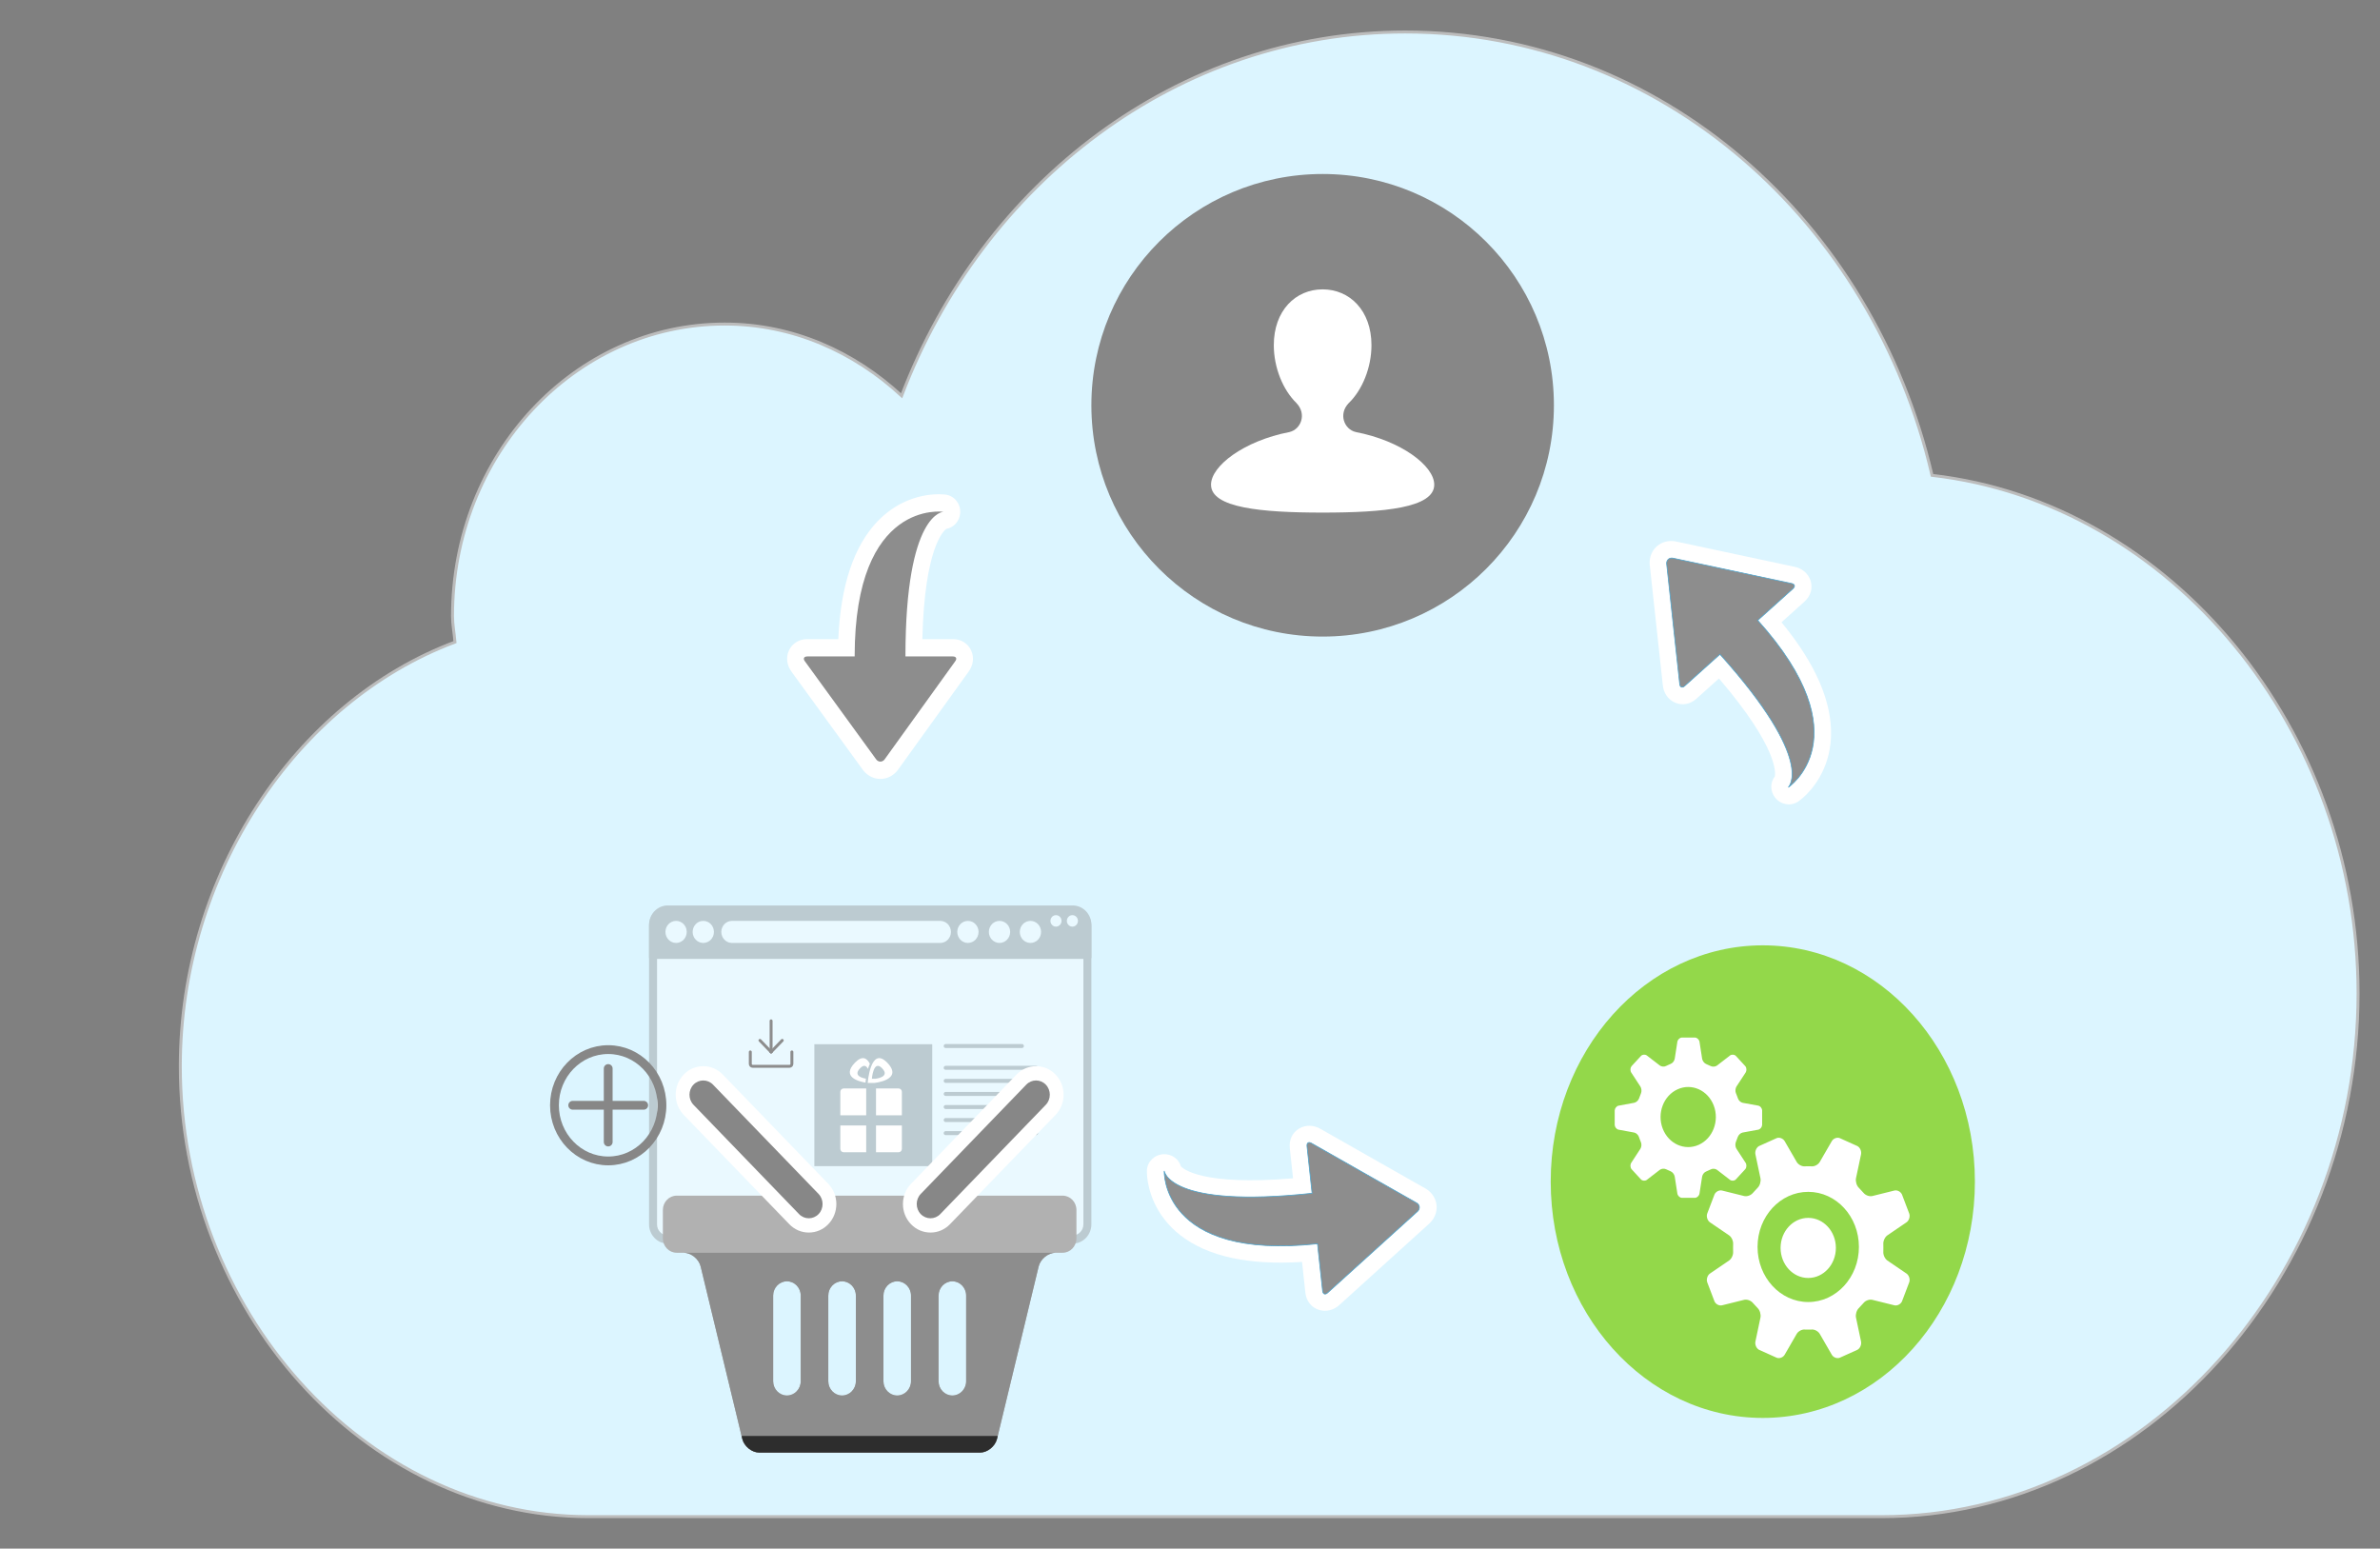
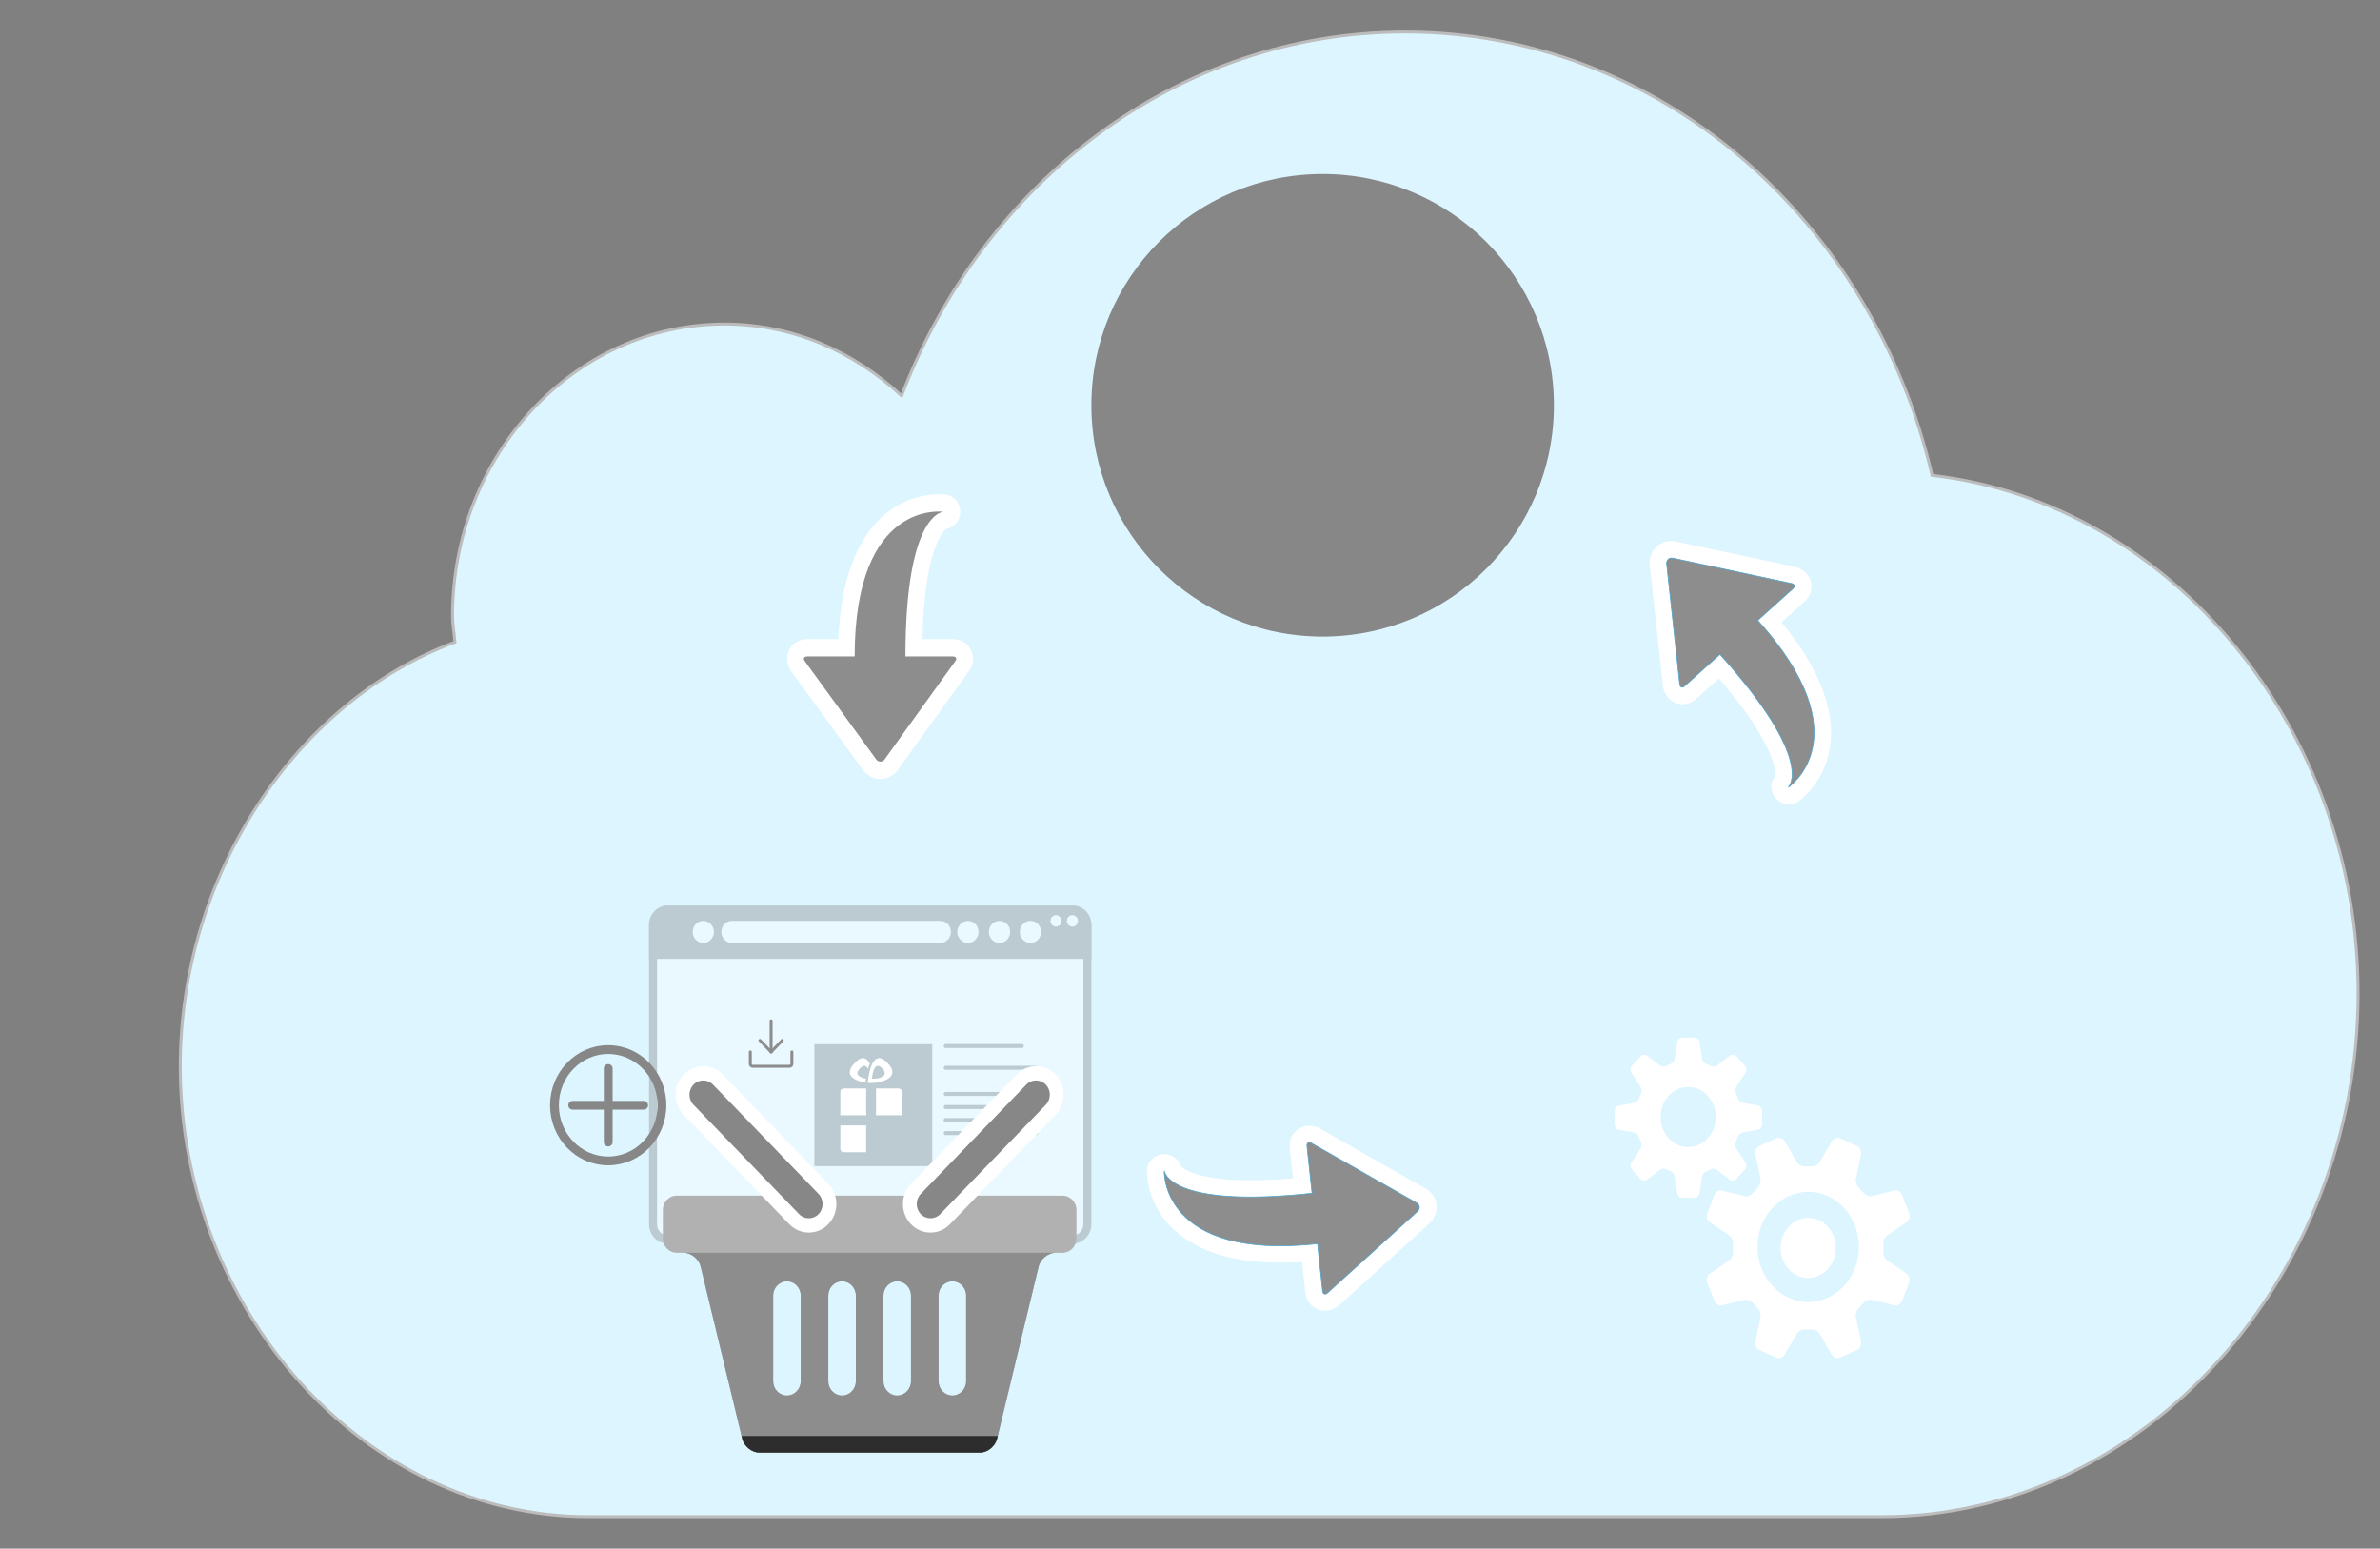
<svg xmlns="http://www.w3.org/2000/svg" version="1.1" id="Layer_2" x="0px" y="0px" width="811.459px" height="527.975px" viewBox="-163.858 -236.341 811.459 527.975" enable-background="new -163.858 -236.341 811.459 527.975" xml:space="preserve">
  <rect x="-163.858" y="-236.341" width="811.459" height="527.975" fill="#808080" stroke="none" />
  <path fill="#DCF5FF" stroke="#BCBCBC" stroke-miterlimit="10" d="M494.87-74.281c-20.12-86.652-92.639-151.15-179.591-151.15  c-77.7,0-144.042,51.37-171.737,124.016c-16.271-15.056-37.184-24.452-60.304-24.452c-51.214,0-92.81,44.613-92.81,99.565  c0,3.015,0.606,5.881,0.842,8.865c-54.384,20.351-93.655,79.431-93.655,144.646c0,82.453,62.355,153.517,139.22,153.517H477.7  c89.679,0,162.425-82.205,162.425-178.411C640.125,12.398,576.372-64.948,494.87-74.281z" />
  <g opacity="0.4">
    <g>
      <path fill="#8D8D8D" d="M208.247,181.069c0,3.616-2.857,6.575-6.35,6.575H63.786c-3.493,0-6.35-2.959-6.35-6.575V79.288    c0-3.616,2.857-6.575,6.35-6.575h138.109c3.494,0,6.35,2.959,6.35,6.575v101.78H208.247z" />
      <path fill="#FFFFFF" d="M63.787,184.825c-2.001,0-3.629-1.686-3.629-3.757V79.288c0-2.072,1.628-3.757,3.629-3.757h138.108    c2.002,0,3.629,1.686,3.629,3.757v101.78c0,2.071-1.627,3.757-3.629,3.757H63.787z" />
    </g>
    <g>
      <path fill="#8D8D8D" d="M208.247,90.166c0,0.232-0.236,0.42-0.523,0.42s-3.379,0-6.871,0H65.096c-3.493,0-6.645,0-7.005,0    s-0.654-0.188-0.654-0.42s0-3.38,0-6.996v-4.241c0-3.616,2.857-6.574,6.35-6.574h138.109c3.494,0,6.35,2.958,6.35,6.574v4.241    C208.247,86.785,208.247,89.934,208.247,90.166z" />
    </g>
    <g>
      <path fill="#FFFFFF" d="M160.366,81.375c0,2.066-1.631,3.757-3.627,3.757H85.7c-1.996,0-3.629-1.69-3.629-3.757l0,0    c0-2.067,1.633-3.757,3.629-3.757h71.038C158.735,77.618,160.366,79.308,160.366,81.375L160.366,81.375z" />
    </g>
-     <ellipse fill="#FFFFFF" cx="66.652" cy="81.375" rx="3.629" ry="3.757" />
    <ellipse fill="#FFFFFF" cx="75.928" cy="81.375" rx="3.628" ry="3.757" />
    <ellipse fill="#FFFFFF" cx="166.153" cy="81.375" rx="3.627" ry="3.757" />
    <ellipse fill="#FFFFFF" cx="176.925" cy="81.375" rx="3.629" ry="3.757" />
    <ellipse fill="#FFFFFF" cx="187.469" cy="81.375" rx="3.629" ry="3.757" />
    <ellipse fill="#FFFFFF" cx="201.776" cy="77.618" rx="1.889" ry="1.955" />
    <ellipse fill="#FFFFFF" cx="196.18" cy="77.618" rx="1.887" ry="1.955" />
    <rect x="113.796" y="119.653" fill="#8D8D8D" width="40.193" height="41.585" />
    <g>
      <g>
        <line fill="none" stroke="#8D8D8D" stroke-width="1.365" stroke-linecap="round" stroke-linejoin="round" stroke-miterlimit="10" x1="158.575" y1="149.971" x2="189.405" y2="149.971" />
        <line fill="none" stroke="#8D8D8D" stroke-width="1.365" stroke-linecap="round" stroke-linejoin="round" stroke-miterlimit="10" x1="158.575" y1="145.518" x2="189.405" y2="145.518" />
        <line fill="none" stroke="#8D8D8D" stroke-width="1.365" stroke-linecap="round" stroke-linejoin="round" stroke-miterlimit="10" x1="158.575" y1="141.065" x2="189.405" y2="141.065" />
        <line fill="none" stroke="#8D8D8D" stroke-width="1.365" stroke-linecap="round" stroke-linejoin="round" stroke-miterlimit="10" x1="158.575" y1="136.613" x2="189.405" y2="136.613" />
-         <line fill="none" stroke="#8D8D8D" stroke-width="1.365" stroke-linecap="round" stroke-linejoin="round" stroke-miterlimit="10" x1="158.575" y1="132.159" x2="189.405" y2="132.159" />
        <line fill="none" stroke="#8D8D8D" stroke-width="1.365" stroke-linecap="round" stroke-linejoin="round" stroke-miterlimit="10" x1="158.575" y1="127.706" x2="189.405" y2="127.706" />
      </g>
    </g>
    <line fill="none" stroke="#8D8D8D" stroke-width="1.365" stroke-linecap="round" stroke-linejoin="round" stroke-miterlimit="10" x1="158.575" y1="120.283" x2="184.553" y2="120.283" />
  </g>
  <g>
    <path fill="#B1B1B1" d="M203.151,185.892c0,2.677-2.115,4.867-4.701,4.867h-2.35c-2.584,0-5.213,2.125-5.84,4.723l-14.17,58.692   c-0.629,2.597-3.256,4.721-5.84,4.721H95.048c-2.585,0-5.213-2.124-5.84-4.721l-14.17-58.692c-0.626-2.598-3.256-4.723-5.84-4.723   h-2.35c-2.585,0-4.7-2.19-4.7-4.867v-9.734c0-2.676,2.115-4.866,4.7-4.866H198.45c2.586,0,4.701,2.19,4.701,4.866V185.892z    M109.148,205.36c0-2.676-2.115-4.867-4.7-4.867l0,0c-2.585,0-4.7,2.191-4.7,4.867v29.201c0,2.677,2.115,4.866,4.7,4.866l0,0   c2.585,0,4.7-2.189,4.7-4.866V205.36z M127.948,205.36c0-2.676-2.115-4.867-4.7-4.867l0,0c-2.585,0-4.7,2.191-4.7,4.867v29.201   c0,2.677,2.115,4.866,4.7,4.866l0,0c2.585,0,4.7-2.189,4.7-4.866V205.36z M165.55,205.36c0-2.676-2.115-4.867-4.7-4.867l0,0   c-2.585,0-4.7,2.191-4.7,4.867v29.201c0,2.677,2.115,4.866,4.7,4.866l0,0c2.585,0,4.7-2.189,4.7-4.866V205.36z M146.749,205.36   c0-2.676-2.115-4.867-4.7-4.867l0,0c-2.585,0-4.7,2.191-4.7,4.867v29.201c0,2.677,2.115,4.866,4.7,4.866l0,0   c2.585,0,4.7-2.189,4.7-4.866V205.36z" />
    <g>
      <path fill="#FFFFFF" d="M153.394,183.87c-2.514,0-4.874-1.01-6.646-2.844c-3.664-3.797-3.664-9.972,0-13.766l35.984-37.262    c1.771-1.835,4.133-2.845,6.646-2.845c2.516,0,4.875,1.01,6.646,2.845c1.771,1.834,2.748,4.278,2.748,6.882    s-0.977,5.048-2.748,6.883l-35.985,37.261C158.27,182.861,155.909,183.87,153.394,183.87z" />
      <path fill="#878787" d="M156.718,177.584c-1.827,1.893-4.818,1.893-6.645,0c-1.828-1.893-1.828-4.989,0-6.883l35.984-37.261    c1.828-1.893,4.818-1.893,6.646,0c1.828,1.892,1.828,4.988,0,6.882L156.718,177.584z" />
    </g>
    <g>
      <path fill="#FFFFFF" d="M111.903,183.87c-2.515,0-4.875-1.01-6.647-2.846L69.27,143.764c-3.665-3.795-3.665-9.971,0-13.766    c1.772-1.835,4.133-2.845,6.646-2.845c2.515,0,4.875,1.01,6.647,2.845l35.985,37.262c3.664,3.795,3.666,9.97,0.001,13.765    C116.777,182.861,114.417,183.87,111.903,183.87L111.903,183.87z" />
      <path fill="#878787" d="M108.579,177.584c1.828,1.893,4.819,1.893,6.647,0c1.827-1.893,1.827-4.989,0-6.883L79.24,133.441    c-1.828-1.893-4.819-1.893-6.646,0c-1.826,1.892-1.828,4.988,0,6.882L108.579,177.584z" />
    </g>
    <path fill="#8D8D8D" d="M75.037,195.482l14.17,58.692c0.626,2.597,3.255,4.721,5.84,4.721h75.203c2.584,0,5.211-2.124,5.84-4.721   l14.17-58.692c0.627-2.598,3.256-4.723,5.84-4.723H69.198C71.781,190.759,74.411,192.884,75.037,195.482z M156.149,205.36   c0-2.676,2.115-4.867,4.7-4.867s4.7,2.191,4.7,4.867v29.201c0,2.677-2.115,4.866-4.7,4.866s-4.7-2.189-4.7-4.866V205.36z    M137.348,205.36c0-2.676,2.115-4.867,4.7-4.867s4.7,2.191,4.7,4.867v29.201c0,2.677-2.115,4.866-4.7,4.866s-4.7-2.189-4.7-4.866   V205.36z M118.548,205.36c0-2.676,2.115-4.867,4.7-4.867s4.7,2.191,4.7,4.867v29.201c0,2.677-2.115,4.866-4.7,4.866   s-4.7-2.189-4.7-4.866V205.36z M99.748,205.36c0-2.676,2.115-4.867,4.7-4.867c2.585,0,4.7,2.191,4.7,4.867v29.201   c0,2.677-2.115,4.866-4.7,4.866c-2.585,0-4.7-2.189-4.7-4.866V205.36z" />
    <path fill="#2D2D2D" d="M176.091,254.174l0.232-0.967H88.974l0.234,0.967c0.626,2.597,3.255,4.721,5.84,4.721h75.203   C172.835,258.895,175.462,256.771,176.091,254.174z" />
  </g>
  <g>
    <line fill="none" stroke="#878787" stroke-width="3.002" stroke-linecap="round" stroke-linejoin="round" stroke-miterlimit="10" x1="43.51" y1="127.948" x2="43.51" y2="153.003" />
    <line fill="none" stroke="#878787" stroke-width="3.002" stroke-linecap="round" stroke-linejoin="round" stroke-miterlimit="10" x1="31.411" y1="140.476" x2="55.609" y2="140.476" />
    <ellipse fill="none" stroke="#878787" stroke-width="3.002" stroke-linecap="round" stroke-linejoin="round" stroke-miterlimit="10" cx="43.51" cy="140.475" rx="18.325" ry="18.975" />
  </g>
  <g>
    <g>
      <line fill="none" stroke="#8D8D8D" stroke-linecap="round" stroke-linejoin="round" stroke-miterlimit="10" x1="99.046" y1="122.293" x2="95.247" y2="118.359" />
      <line fill="none" stroke="#8D8D8D" stroke-linecap="round" stroke-linejoin="round" stroke-miterlimit="10" x1="102.847" y1="118.359" x2="99.046" y2="122.293" />
    </g>
    <line fill="none" stroke="#8D8D8D" stroke-linecap="round" stroke-linejoin="round" stroke-miterlimit="10" x1="99.046" y1="111.693" x2="99.046" y2="122.293" />
    <path fill="none" stroke="#8D8D8D" stroke-linecap="round" stroke-linejoin="round" stroke-miterlimit="10" d="M91.959,122.293   v4.077c0,0.45,0.353,0.815,0.788,0.815h12.599c0.435,0,0.788-0.365,0.788-0.815v-4.077" />
  </g>
  <g>
    <g>
      <path fill="#FFFFFF" d="M122.65,147.352v7.99c0,0.63,0.498,1.146,1.105,1.146h7.717v-9.137H122.65z" />
      <path fill="#FFFFFF" d="M131.473,134.753h-7.717c-0.608,0-1.105,0.515-1.105,1.146v7.99h8.823V134.753z" />
      <path fill="#FFFFFF" d="M142.533,134.753h-7.717v9.136h8.821v-7.99C143.639,135.269,143.141,134.753,142.533,134.753z" />
-       <path fill="#FFFFFF" d="M134.817,156.489h7.717c0.607,0,1.105-0.516,1.105-1.146v-7.99h-8.822V156.489L134.817,156.489z" />
    </g>
    <path fill="#FFFFFF" d="M138.649,125.96c-5.702-5.904-6.662,6.898-6.662,6.898h2.314   C134.301,132.859,144.35,131.865,138.649,125.96z M134.615,131.436h-1.205c0,0,0.499-6.668,3.469-3.592   C139.849,130.918,134.615,131.436,134.615,131.436z" />
    <path fill="#FFFFFF" d="M131.377,131.397c-1.053-0.163-4.517-0.922-1.976-3.553c1.32-1.367,2.151-0.808,2.668,0.234   c0.178-0.602,0.391-1.199,0.646-1.752c-0.996-1.947-2.584-2.954-5.084-0.365c-4.728,4.896,1.372,6.416,3.595,6.791   C131.245,132.531,131.289,132.043,131.377,131.397z" />
  </g>
-   <path fill="#93D84A" d="M437.169,85.951c39.939,0,72.311,36.068,72.311,80.559c0,44.496-32.371,80.559-72.311,80.559  c-39.938,0-72.313-36.062-72.313-80.559C364.855,122.019,397.23,85.951,437.169,85.951z" />
  <g>
    <path fill="#FFFFFF" d="M479.637,193.404c-0.845-0.585-1.469-1.936-1.376-3.017c0,0,0.013-0.177,0.013-1.272   c0-1.092-0.013-1.273-0.013-1.273c-0.093-1.081,0.531-2.435,1.376-3.017l6.521-4.44c0.844-0.571,1.277-1.889,0.957-2.926   l-2.504-6.586c-0.455-0.967-1.618-1.566-2.591-1.319l-7.499,1.862c-0.973,0.244-2.307-0.229-2.975-1.039l-1.646-1.78   c-0.752-0.727-1.179-2.188-0.958-3.245l1.724-8.143c0.221-1.062-0.333-2.327-1.228-2.818l-6.059-2.73   c-0.951-0.344-2.157,0.129-2.689,1.05l-4.095,7.079c-0.525,0.915-1.774,1.596-2.774,1.497c0,0-0.157-0.014-1.164-0.014   c-1.008,0-1.163,0.014-1.163,0.014c-1.002,0.099-2.249-0.582-2.775-1.497l-4.094-7.079c-0.539-0.921-1.738-1.397-2.689-1.05   l-6.071,2.73c-0.887,0.491-1.433,1.756-1.213,2.818l1.717,8.143c0.221,1.058-0.198,2.519-0.95,3.245l-1.646,1.78   c-0.659,0.811-2.001,1.283-2.979,1.039l-7.494-1.862c-0.975-0.247-2.143,0.353-2.59,1.319l-2.512,6.586   c-0.319,1.037,0.114,2.354,0.958,2.926l6.521,4.44c0.844,0.582,1.469,1.933,1.376,3.017c0,0-0.014,0.182-0.014,1.273   c0,1.096,0.014,1.272,0.014,1.272c0.093,1.081-0.532,2.432-1.376,3.017l-6.521,4.44c-0.844,0.571-1.277,1.889-0.958,2.918   l2.512,6.594c0.447,0.964,1.615,1.564,2.59,1.314l7.494-1.86c0.979-0.244,2.312,0.227,2.979,1.037l1.646,1.785   c0.752,0.722,1.171,2.182,0.95,3.234l-1.717,8.146c-0.22,1.067,0.326,2.328,1.213,2.821l6.071,2.73   c0.951,0.349,2.157-0.124,2.689-1.044l4.094-7.086c0.526-0.914,1.773-1.595,2.775-1.493c0,0,0.155,0.016,1.163,0.016   c1.007,0,1.164-0.016,1.164-0.016c0.993-0.102,2.249,0.579,2.774,1.493l4.095,7.086c0.532,0.92,1.745,1.395,2.689,1.044l6.059-2.73   c0.895-0.493,1.448-1.754,1.228-2.821l-1.724-8.146c-0.221-1.053,0.206-2.513,0.958-3.234l1.646-1.785   c0.661-0.811,2.002-1.281,2.975-1.037l7.499,1.86c0.973,0.25,2.136-0.351,2.591-1.314l2.504-6.594   c0.32-1.034-0.113-2.347-0.957-2.918L479.637,193.404z M452.659,207.556c-9.544,0-17.282-8.421-17.282-18.79   c0-10.38,7.745-18.771,17.282-18.771c9.536,0,17.278,8.392,17.278,18.771C469.944,199.135,462.195,207.556,452.659,207.556z    M430.303,139.637c-0.681-0.129-1.419-0.829-1.632-1.549c0,0-0.036-0.121-0.305-0.829c-0.271-0.704-0.327-0.821-0.327-0.821   c-0.326-0.665-0.248-1.727,0.149-2.35l3.122-4.765c0.404-0.624,0.362-1.588-0.1-2.172l-3.25-3.525   c-0.524-0.493-1.426-0.542-1.994-0.102l-4.385,3.392c-0.571,0.44-1.554,0.518-2.179,0.193l-1.504-0.674   c-0.659-0.244-1.292-1.06-1.415-1.815l-0.891-5.765c-0.121-0.747-0.789-1.404-1.487-1.459h-4.58c-0.71,0.047-1.369,0.7-1.49,1.455   l-0.894,5.762c-0.122,0.75-0.76,1.552-1.43,1.772c0,0-0.104,0.039-0.757,0.333c-0.652,0.293-0.749,0.348-0.749,0.348   c-0.616,0.352-1.593,0.278-2.16-0.162l-4.393-3.38c-0.566-0.448-1.464-0.395-1.985,0.098l-3.251,3.529   c-0.455,0.581-0.504,1.552-0.097,2.176l3.116,4.761c0.407,0.624,0.493,1.685,0.181,2.374l-0.621,1.634   c-0.227,0.712-0.976,1.408-1.667,1.533l-5.304,0.983c-0.695,0.119-1.292,0.847-1.35,1.598l0.004,4.991   c0.046,0.759,0.65,1.479,1.335,1.602l5.311,0.976c0.682,0.129,1.42,0.829,1.633,1.553c0,0,0.027,0.123,0.298,0.832   c0.272,0.696,0.326,0.81,0.326,0.81c0.326,0.674,0.262,1.739-0.149,2.35l-3.115,4.771c-0.404,0.618-0.357,1.593,0.1,2.166   l3.243,3.526c0.529,0.496,1.429,0.543,1.993,0.102l4.389-3.389c0.571-0.444,1.559-0.524,2.183-0.192l1.501,0.673   c0.663,0.252,1.294,1.068,1.416,1.816l0.894,5.76c0.113,0.749,0.78,1.408,1.479,1.477l4.594-0.006   c0.695-0.057,1.356-0.706,1.477-1.463l0.898-5.768c0.123-0.748,0.758-1.546,1.43-1.771c0,0,0.103-0.039,0.755-0.336   c0.653-0.288,0.749-0.343,0.749-0.343c0.617-0.355,1.593-0.277,2.164,0.161l4.385,3.381c0.568,0.443,1.47,0.399,1.994-0.109   l3.242-3.521c0.462-0.574,0.505-1.554,0.101-2.172l-3.115-4.771c-0.404-0.618-0.49-1.681-0.185-2.361l0.624-1.642   c0.228-0.708,0.979-1.408,1.675-1.537l5.301-0.972c0.688-0.127,1.284-0.854,1.341-1.605v-4.991   c-0.05-0.759-0.652-1.479-1.333-1.605L430.303,139.637z M415.335,153.953c-4.805,2.161-10.313-0.319-12.308-5.549   c-1.99-5.227,0.291-11.215,5.102-13.375c4.805-2.172,10.314,0.313,12.312,5.54C422.434,145.795,420.138,151.788,415.335,153.953z    M462.083,189.109c0,5.661-4.215,10.247-9.424,10.247c-5.208,0-9.43-4.586-9.43-10.247c0-5.65,4.222-10.242,9.43-10.242   C457.868,178.866,462.083,183.458,462.083,189.109z" />
  </g>
  <g>
    <path fill="#878787" d="M287.091-177.019c43.555,0,78.854,35.299,78.854,78.854c0,43.545-35.3,78.851-78.854,78.851   c-43.544,0-78.844-35.306-78.844-78.851C208.247-141.719,243.547-177.019,287.091-177.019z" />
-     <path fill="#FFFFFF" d="M298.358-89.053c-3.949-0.951-5.916-6.131-2.417-9.811c4.679-4.488,7.8-12.162,7.8-19.799   c0-11.828-7.455-19.027-16.65-19.027c-9.191,0-16.647,7.199-16.647,19.027c0,7.609,3.099,15.261,7.753,19.759h-0.021   c3.558,3.692,1.571,8.938-2.427,9.87c-15.466,2.989-26.71,11.539-26.71,17.938c0,7.887,17.04,9.514,38.053,9.514   c21.024,0,38.054-1.627,38.054-9.514C325.144-77.514,313.882-86.078,298.358-89.053z" />
  </g>
  <g>
    <path fill="#FFFFFF" d="M130.549,26.402c-0.067-0.084-0.134-0.167-0.195-0.254L106.128-7.179c-1.717-2.239-2.097-4.982-1.009-7.374   c1.109-2.438,3.461-3.895,6.296-3.895h10.544c0.785-18.274,5.306-31.802,13.471-40.257c7.967-8.25,17.15-9.14,20.729-9.14   c1.36,0,2.246,0.116,2.483,0.149c2.964,0.439,5.093,3.172,4.88,6.264c-0.189,2.765-2.195,4.973-4.76,5.409   c-0.881,0.638-7.405,6.45-8.143,37.575h10.363c2.826,0,5.176,1.455,6.285,3.893c1.086,2.386,0.711,5.125-0.998,7.359   l-23.982,33.322c-0.062,0.086-0.127,0.172-0.194,0.255c-1.454,1.803-3.56,2.837-5.779,2.837   C134.107,29.218,132.006,28.191,130.549,26.402z" />
    <path fill="#8D8D8D" d="M137.716,22.598l24.044-33.406c0.77-0.964,0.423-1.735-0.777-1.735h-16.131   c0-49.306,12.986-49.306,12.986-49.306s-30.301-4.482-30.301,49.306h-16.123c-1.209,0-1.556,0.771-0.787,1.735l24.282,33.406   C135.687,23.552,136.945,23.552,137.716,22.598z" />
  </g>
  <g>
    <path fill="#FFFFFF" d="M407.168-51.806c0.106,0.018,0.212,0.035,0.316,0.059l40.294,8.596c2.772,0.517,4.891,2.304,5.68,4.81   c0.805,2.555,0.028,5.211-2.08,7.106l-7.842,7.047c11.63,14.117,17.309,27.201,16.888,38.948   c-0.412,11.461-6.648,18.261-9.311,20.653c-1.012,0.91-1.748,1.416-1.947,1.549c-2.497,1.655-5.908,1.044-7.816-1.397   c-1.707-2.184-1.69-5.166-0.074-7.204c0.229-1.063,1.196-9.748-19.059-33.391l-7.708,6.927c-2.103,1.889-4.822,2.377-7.277,1.305   c-2.402-1.048-3.954-3.336-4.177-6.141l-4.434-40.814c-0.012-0.106-0.021-0.213-0.026-0.32c-0.123-2.312,0.752-4.489,2.402-5.972   C402.638-51.523,404.887-52.163,407.168-51.806z" />
    <path fill="#8D8D8D" stroke="#4BA3CC" stroke-width="0.25" stroke-miterlimit="10" d="M404.38-44.187l4.443,40.919   c0.072,1.231,0.846,1.573,1.738,0.771l11.998-10.782c32.956,36.674,23.297,45.354,23.297,45.354s25.534-16.919-10.418-56.927   l11.992-10.776c0.899-0.809,0.643-1.614-0.574-1.817l-40.389-8.618C405.251-46.253,404.314-45.412,404.38-44.187z" />
  </g>
  <g>
    <path fill="#FFFFFF" d="M323.747,180.529c-0.077,0.076-0.152,0.151-0.232,0.222l-30.539,27.657   c-2.041,1.946-4.729,2.619-7.223,1.794c-2.544-0.842-4.244-3.024-4.548-5.843l-1.13-10.482c-18.253,1.178-32.188-1.868-41.469-9.08   c-9.057-7.037-10.925-16.072-11.309-19.631c-0.146-1.353-0.126-2.246-0.117-2.485c0.118-2.994,2.608-5.403,5.705-5.523   c2.77-0.107,5.179,1.65,5.888,4.153c0.729,0.808,7.206,6.672,38.23,4.069l-1.111-10.304c-0.303-2.81,0.893-5.302,3.198-6.666   c2.256-1.335,5.02-1.257,7.424,0.204l35.699,20.273c0.093,0.053,0.185,0.107,0.275,0.165c1.948,1.253,3.202,3.235,3.439,5.441   C326.165,176.689,325.37,178.887,323.747,180.529z" />
    <path fill="#8D8D8D" stroke="#4BA3CC" stroke-width="0.25" stroke-miterlimit="10" d="M319.197,173.811l-35.791-20.327   c-1.041-0.661-1.771-0.234-1.642,0.959l1.729,16.038c-49.022,5.283-50.414-7.628-50.414-7.628s-1.209,30.606,52.27,24.843   l1.728,16.03c0.129,1.202,0.934,1.465,1.81,0.597l30.612-27.722C320.364,175.726,320.228,174.474,319.197,173.811z" />
  </g>
</svg>